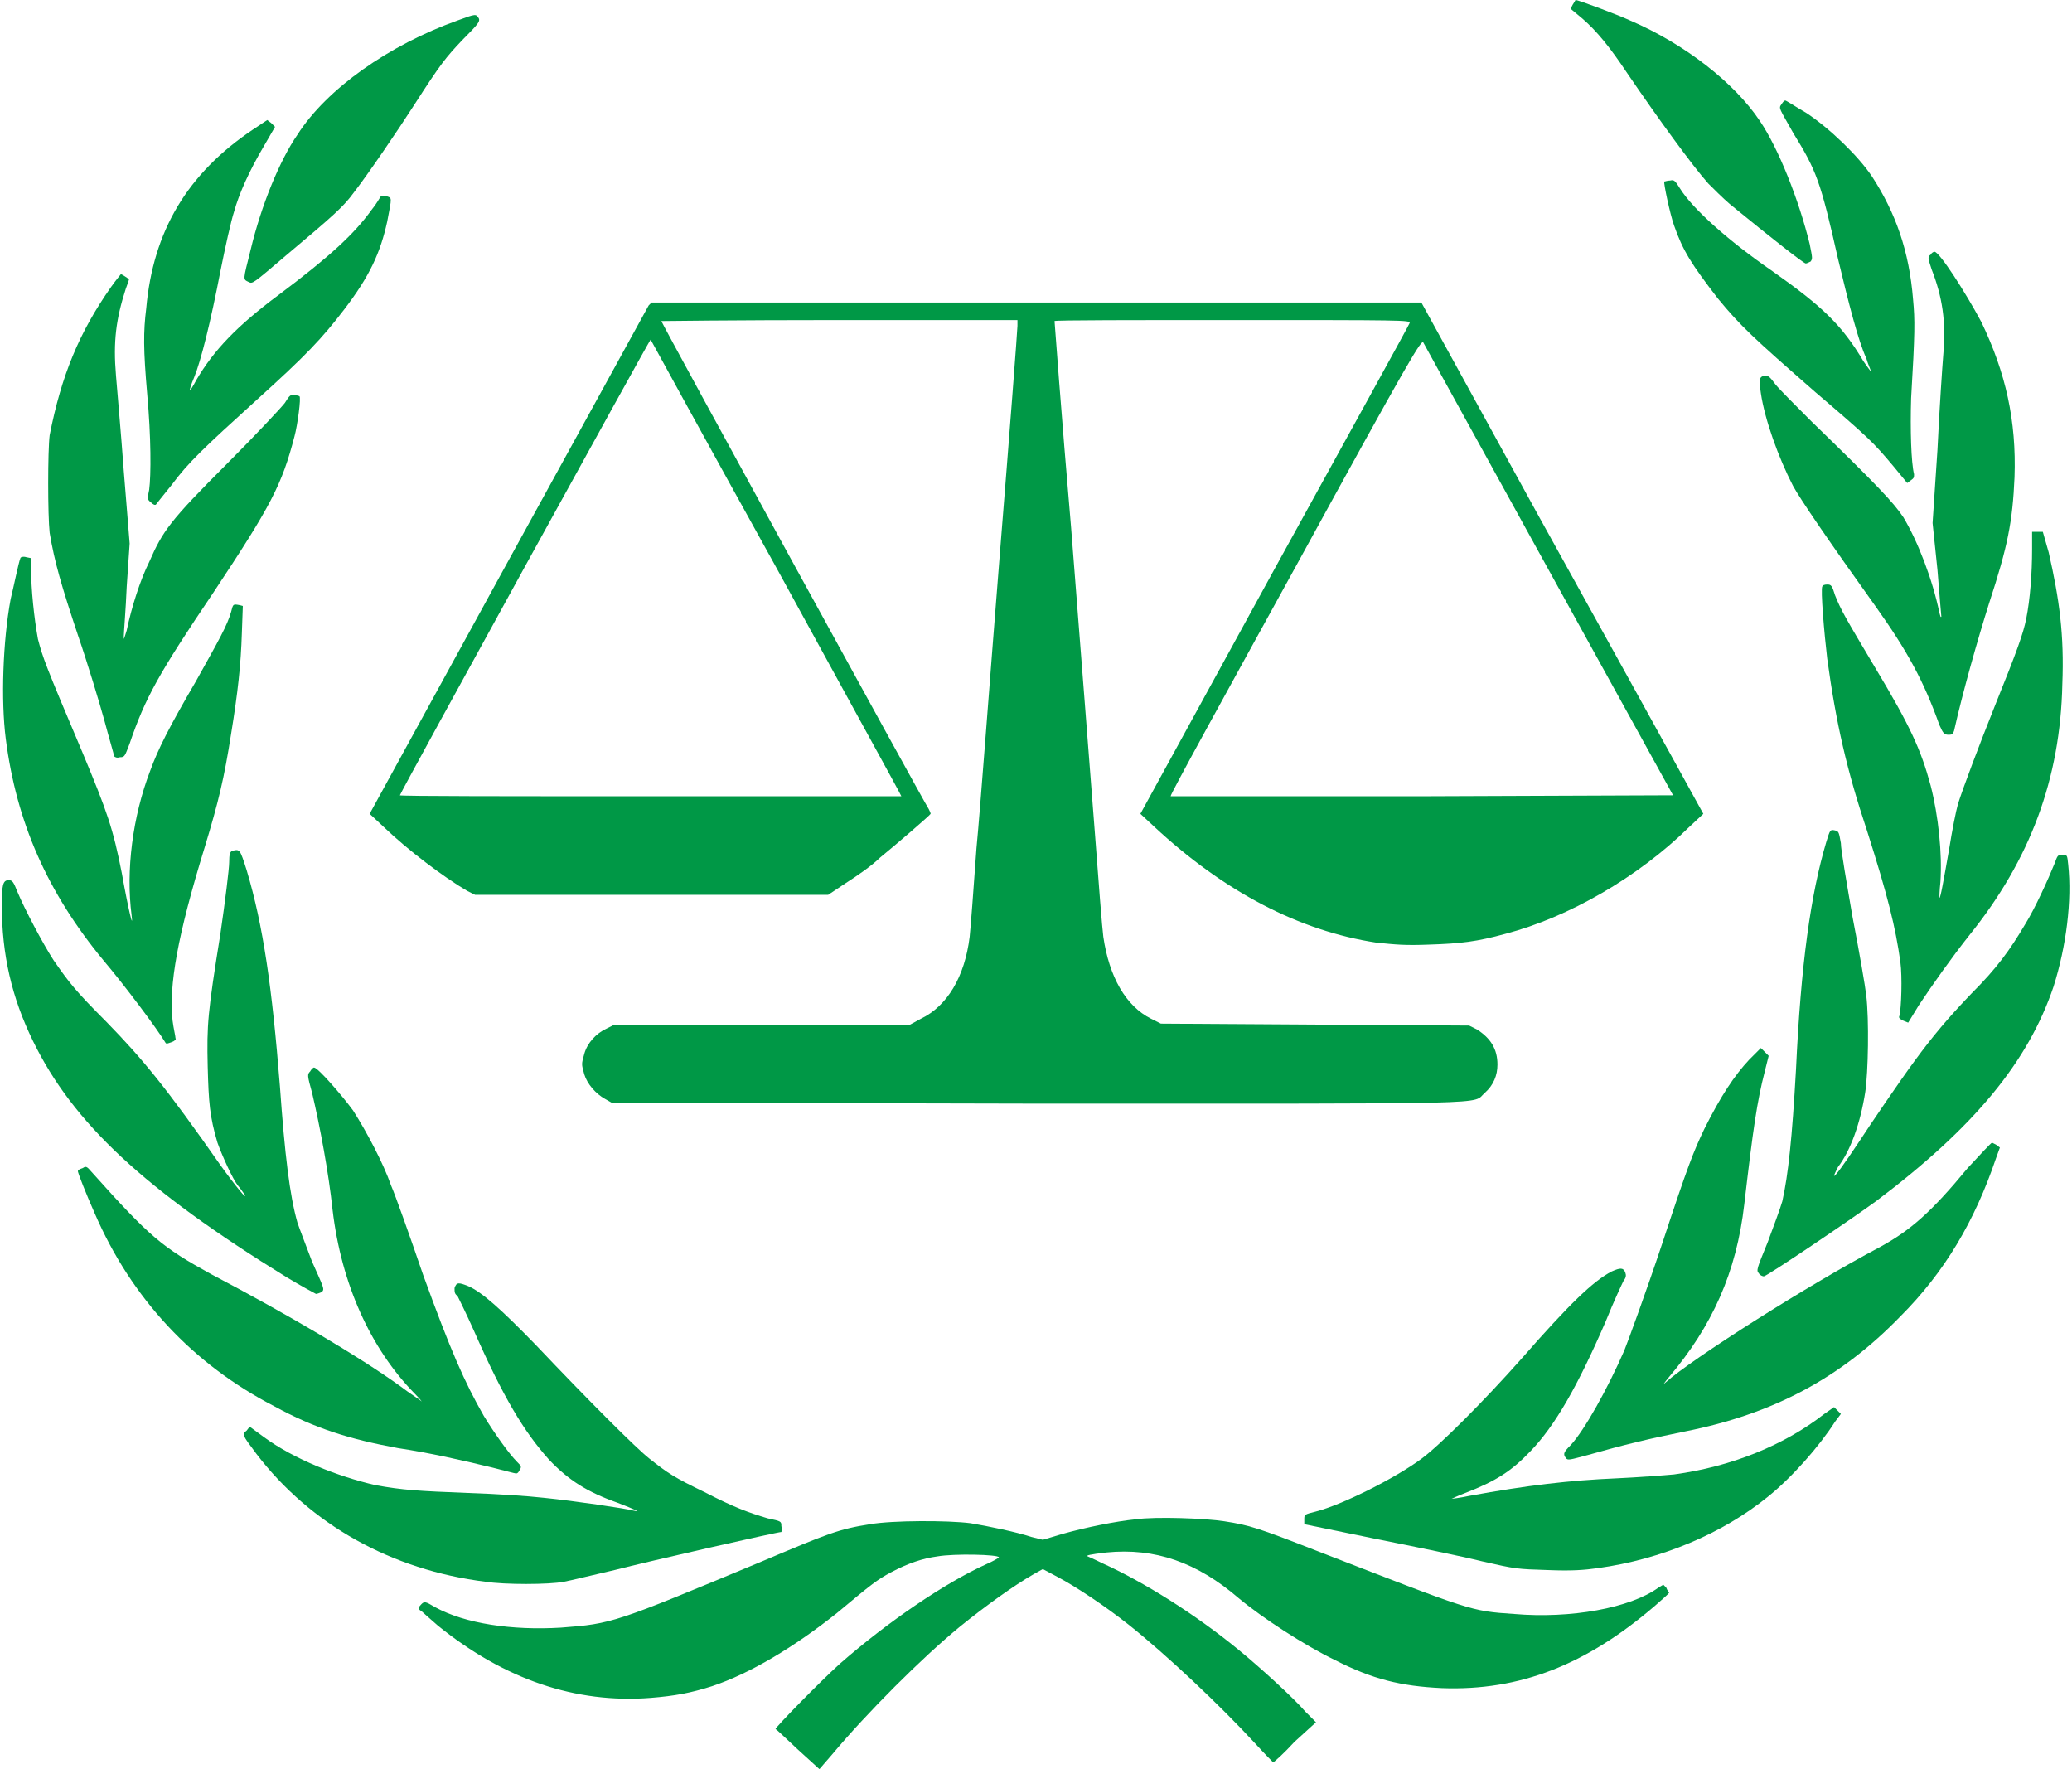
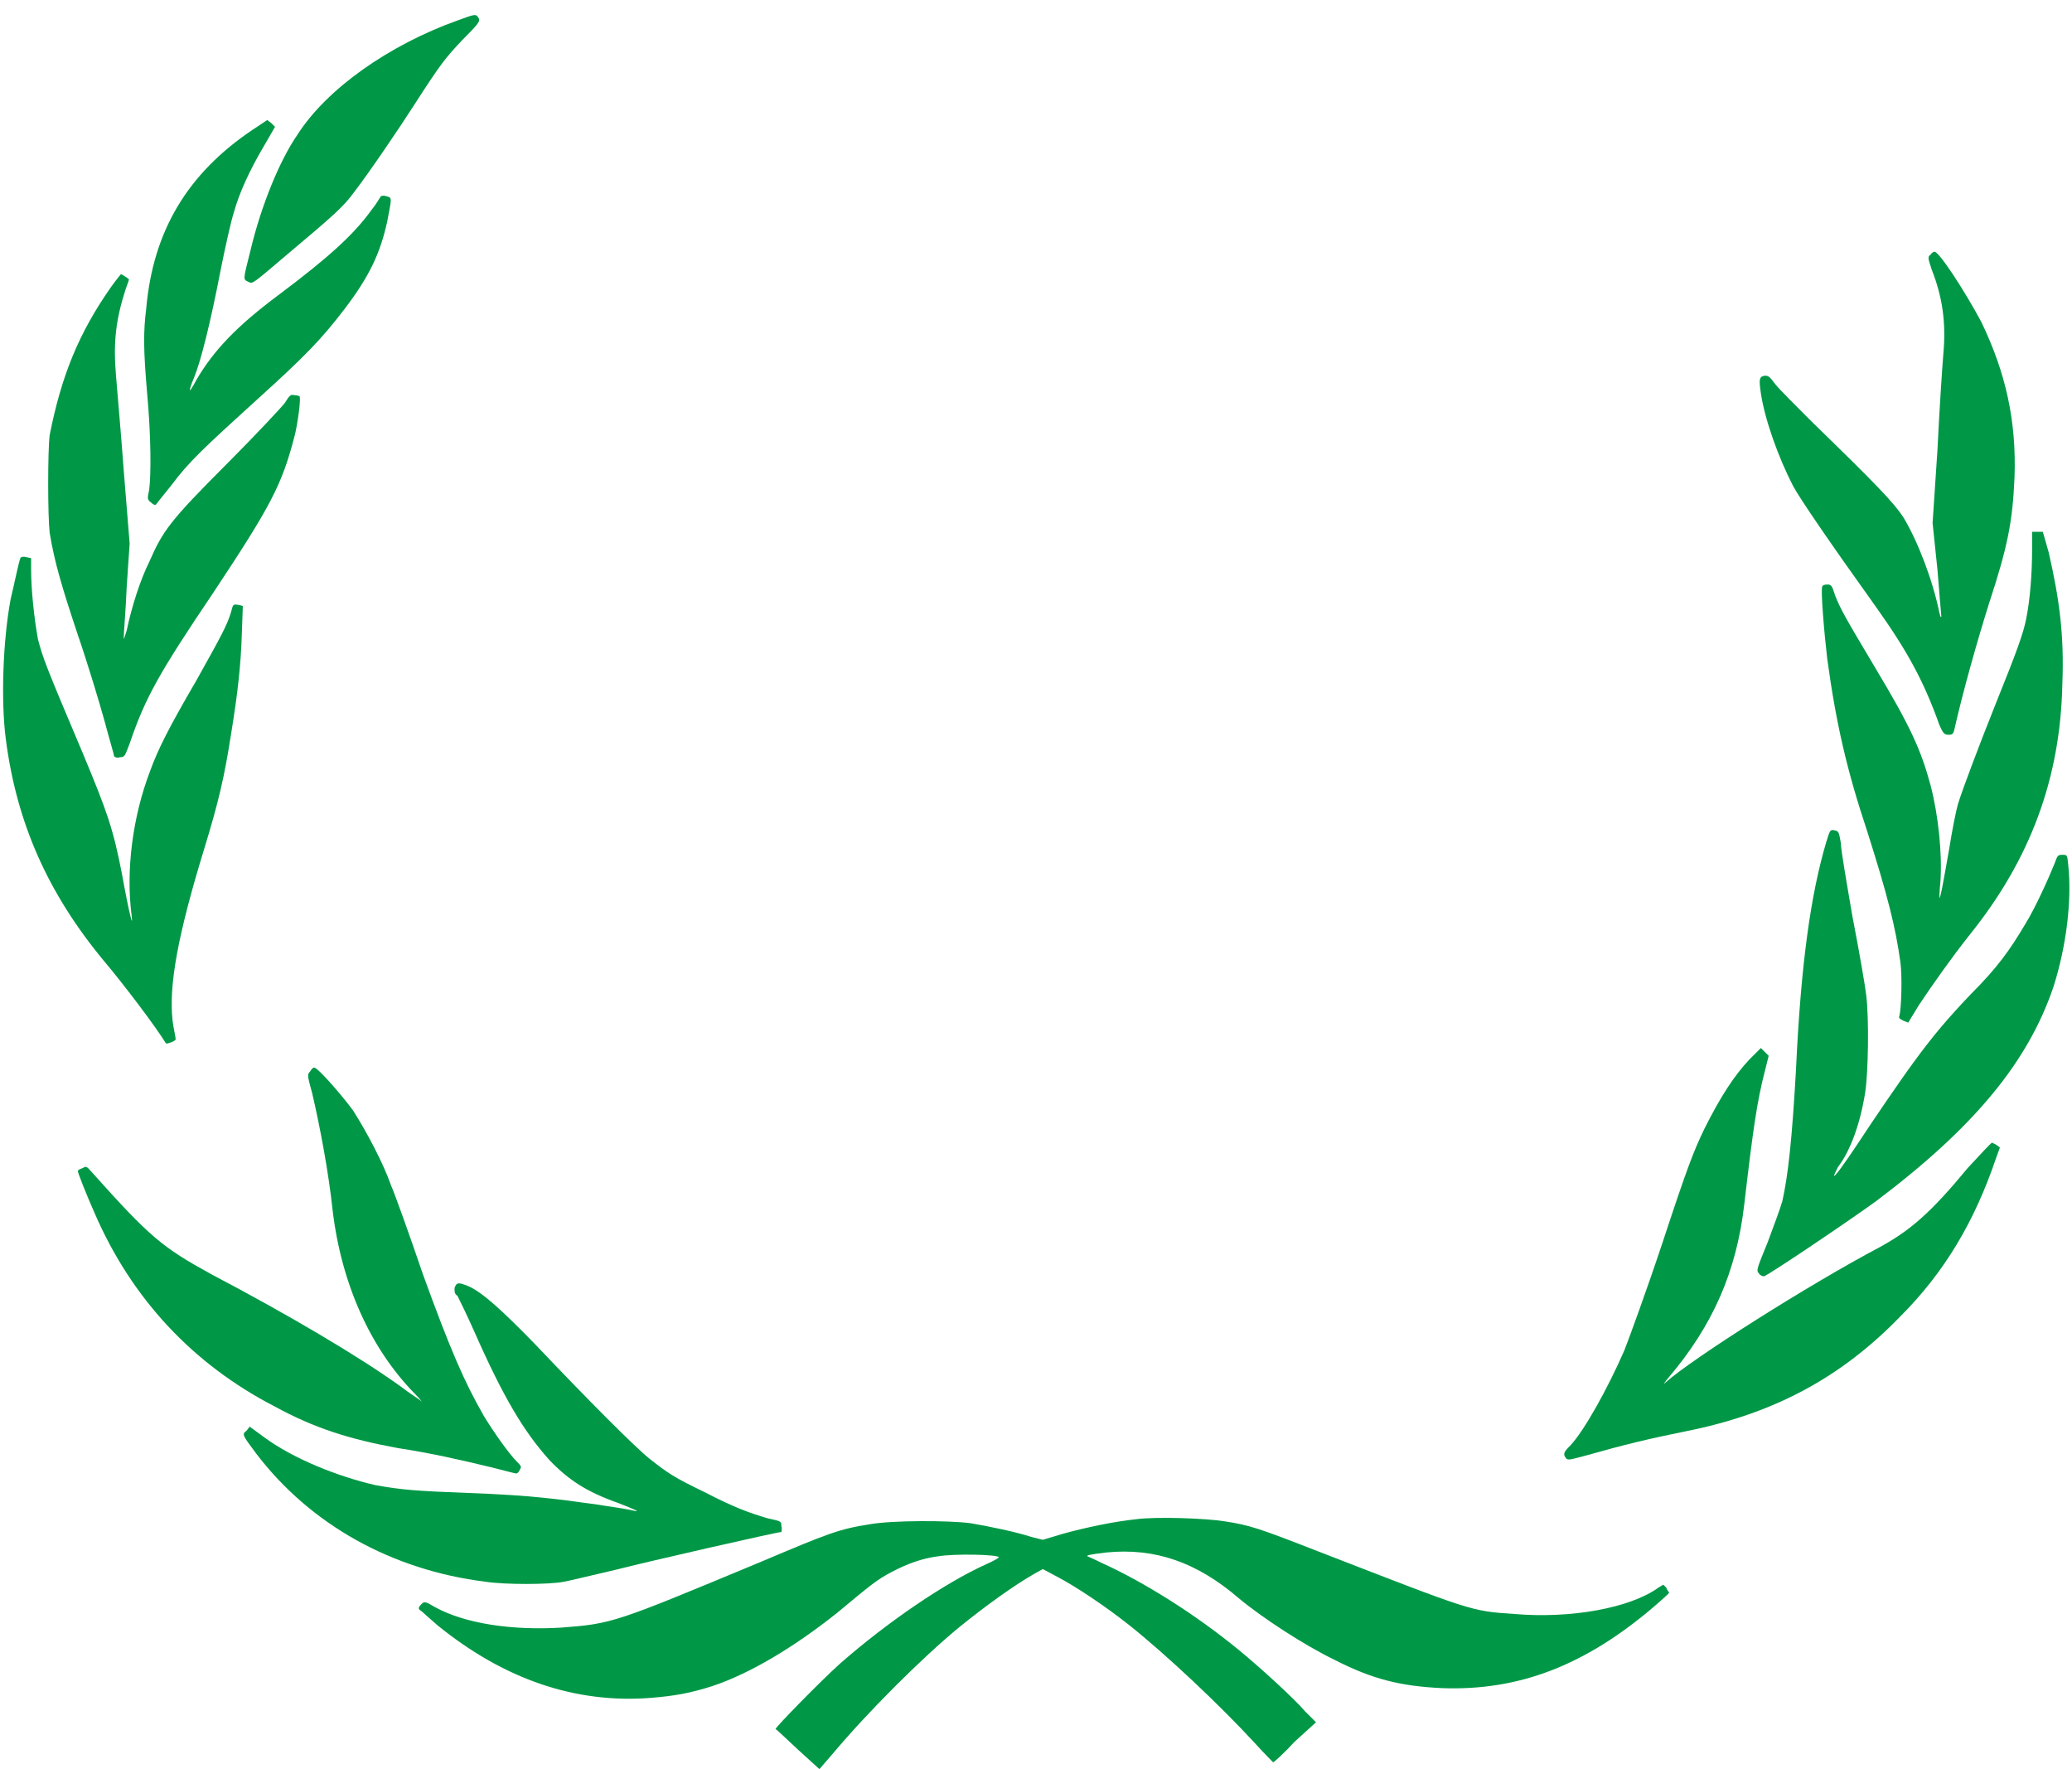
<svg xmlns="http://www.w3.org/2000/svg" xml:space="preserve" width="451px" height="385px" version="1.1" style="shape-rendering:geometricPrecision; text-rendering:geometricPrecision; image-rendering:optimizeQuality; fill-rule:evenodd; clip-rule:evenodd" viewBox="0 0 212000 181300">
  <defs>
    <style type="text/css">
   
    .fil0 {fill:#009846}
   
  </style>
  </defs>
  <g id="Слой_x0020_1">
    <g id="_1942059105392">
-       <path class="fil0" d="M161000 500l-200 400 1200 1000c1500,1300 2800,2900 4600,5600 3200,4700 6700,9500 8300,11300 500,500 1500,1500 2200,2100 4400,3600 7600,6100 7800,6100 100,0 300,-100 500,-200 200,-300 200,-300 -100,-1800 -1100,-4500 -3200,-9800 -5100,-12600 -2600,-3900 -7700,-7900 -13300,-10300 -1300,-600 -5300,-2100 -5600,-2100 0,0 -100,200 -300,500l0 0z" />
      <path class="fil0" d="M46700 2100c-7000,2500 -13400,7000 -16400,11700 -1800,2600 -3700,7200 -4800,11800 -800,3200 -800,3000 -200,3300 400,200 400,200 3800,-2700 5000,-4200 5900,-5000 7000,-6500 1400,-1800 4600,-6500 6200,-9000 2700,-4200 3200,-4800 4900,-6600 1700,-1700 1800,-1900 1700,-2200 -300,-500 -300,-500 -2200,200l0 0z" />
-       <path class="fil0" d="M182400 10700c-300,400 -200,400 1200,2900 2400,3900 2800,4900 4600,12900 1100,4600 2100,8500 2900,10200 200,700 500,1300 500,1400 0,0 -400,-500 -800,-1100 -2200,-3700 -4200,-5600 -9300,-9200 -4500,-3100 -8200,-6400 -9500,-8500 -500,-800 -600,-900 -1000,-800 -300,0 -500,100 -600,100 -100,100 600,3400 1000,4500 900,2600 1800,4000 4500,7500 2300,2800 3600,4000 10000,9600 5500,4700 5900,5100 8000,7600l1400 1700 400 -300c300,-200 300,-300 300,-600 -300,-1200 -400,-4600 -300,-7800 400,-6700 400,-8000 200,-10100 -400,-5000 -1800,-8900 -4200,-12600 -1400,-2100 -4300,-4900 -6700,-6500 -1200,-700 -2100,-1300 -2200,-1300 -100,0 -200,100 -400,400l0 0z" />
      <path class="fil0" d="M25700 13300c-6700,4500 -10200,10400 -10900,18300 -300,2400 -300,4200 100,8800 400,4400 400,8300 200,9800 -200,900 -200,1000 200,1300 200,200 400,300 500,200 0,0 700,-900 1600,-2000 1700,-2300 3300,-3800 8700,-8700 5100,-4600 6700,-6300 9000,-9300 2600,-3400 3700,-5800 4400,-9000 500,-2600 500,-2400 -100,-2600 -400,-100 -600,0 -600,100 -100,100 -400,700 -900,1300 -1800,2500 -4300,4800 -9500,8700 -4300,3200 -6700,5700 -8500,8800 -300,600 -600,1000 -600,1000 -100,0 100,-600 400,-1300 700,-1700 1700,-5700 2700,-10900 500,-2500 1100,-5200 1400,-6100 500,-1800 1500,-4100 3100,-6800l1100 -1900 -400 -400 -400 -300 -1500 1000 0 0z" />
      <path class="fil0" d="M197700 26100c-300,200 -300,300 100,1500 1100,2800 1500,5400 1200,8700 -100,1200 -400,5600 -600,9800l-500 7500 500 4800c200,2600 400,4800 400,4800 -100,100 -100,-100 -200,-400 -700,-3400 -2200,-7300 -3700,-9800 -1000,-1500 -2700,-3300 -9400,-9800 -1600,-1600 -3300,-3300 -3700,-3800 -600,-800 -700,-900 -1100,-900 -600,100 -600,400 -400,1800 400,2700 1800,6600 3300,9500 700,1300 3700,5700 8500,12400 3200,4500 4900,7600 6500,12100 400,900 500,1000 1000,1000 300,0 400,-100 500,-400 900,-4000 2400,-9300 3600,-13100 1900,-5800 2400,-8300 2600,-12900 200,-5800 -900,-10700 -3400,-15900 -1600,-3000 -4300,-7200 -4800,-7200 -100,0 -300,100 -400,300l0 0z" />
      <path class="fil0" d="M11200 29400c-3300,4700 -5100,9100 -6300,15200 -200,1600 -200,8200 0,10000 500,3000 1200,5400 2900,10500 1000,2900 2200,6900 2700,8700 500,1900 1000,3500 1000,3700 100,100 300,200 600,100 500,0 500,-100 1000,-1400 1600,-4700 3000,-7200 8600,-15500 5900,-8900 7000,-11000 8300,-16000 300,-1100 700,-4000 500,-4100 0,0 -200,-100 -500,-100 -400,-100 -500,0 -1000,800 -300,400 -3000,3300 -5900,6200 -5900,5900 -6600,6900 -8000,10100 -900,1800 -1800,4600 -2300,7000 -300,900 -300,1100 -300,600 0,-400 200,-2700 300,-5100l300 -4400 -600 -7400c-300,-4100 -700,-8500 -800,-9800 -300,-3500 0,-5800 1000,-8900 200,-600 400,-1000 300,-1000 -100,-100 -700,-500 -800,-500 0,0 -500,600 -1000,1300l0 0z" />
-       <path class="fil0" d="M66300 31300c-100,200 -6600,12000 -14400,26200l-14200 25900 1500 1400c2400,2300 6100,5100 8500,6500l800 400 18100 0 18100 0 1800 -1200c1100,-700 2700,-1800 3500,-2600 1600,-1300 5200,-4400 5200,-4500 0,-100 -100,-300 -200,-500 -600,-900 -27400,-49800 -27400,-50000 0,0 7400,-100 18300,-100l18200 0 0 600c0,400 -800,10900 -1800,23300 -1000,12500 -2000,26100 -2400,30200 -300,4200 -600,8200 -700,9100 -500,4100 -2300,7100 -5000,8400l-1100 600 -15100 0 -15200 0 -800 400c-1100,500 -2000,1500 -2300,2600 -300,1100 -300,1000 0,2100 300,1000 1200,2000 2100,2500l700 400 43600 100c48400,0 44500,100 45900,-1100 900,-800 1300,-1800 1300,-2900 0,-1600 -700,-2700 -2100,-3600l-800 -400 -15800 -100 -15800 -100 -1000 -500c-2600,-1300 -4300,-4300 -4900,-8400 -100,-700 -500,-5700 -900,-11100 -400,-5300 -1500,-19200 -2400,-30800 -1000,-11600 -1700,-21200 -1700,-21200 100,-100 8300,-100 18300,-100 17300,0 18200,0 18100,300 0,100 -6300,11500 -13900,25300l-13700 25000 1400 1300c7200,6700 14900,10700 22800,11900 2000,200 2900,300 5400,200 3200,-100 4900,-300 7800,-1100 6500,-1700 13600,-5800 18800,-10900l1500 -1400 -2700 -4900c-1500,-2700 -8000,-14500 -14500,-26200l-11700 -21300 -39500 0 -39400 0 -300 300 0 0zm13100 26900c7000,12800 12800,23300 12800,23400 0,0 -11600,0 -25700,0 -14200,0 -25800,0 -25700,-100 100,-400 25600,-46700 25700,-46700 0,0 5800,10600 12900,23400l0 0zm79200 300l12700 23000 -25700 100c-14200,0 -25800,0 -25800,0 -100,-100 5700,-10600 12800,-23500 12000,-21900 12900,-23300 13100,-23000 100,200 5900,10700 12900,23400l0 0z" />
      <path class="fil0" d="M208100 56300c0,2400 -200,5100 -600,7100 -300,1500 -900,3200 -3200,8900 -1600,4000 -3300,8500 -3800,10100 -200,700 -600,2700 -900,4600 -600,3400 -900,5100 -1000,5000 0,0 0,-700 100,-1600 200,-2900 -200,-6800 -1000,-9900 -1000,-3700 -2100,-6100 -5700,-12100 -3100,-5200 -3500,-5900 -4100,-7400 -300,-1000 -400,-1100 -800,-1100 -300,0 -500,100 -500,200 -200,200 200,4900 500,7400 900,6600 2000,11400 4100,17700 2100,6600 2900,9800 3400,13400 200,1500 100,4700 -100,5500 -100,200 0,300 400,500l500 200 1100 -1800c1400,-2100 3300,-4800 5200,-7200 6200,-7700 9300,-16000 9500,-25700 200,-5000 -300,-8700 -1400,-13500l-600 -2100 -500 0 -600 0 0 1800 0 0z" />
      <path class="fil0" d="M1900 57200c-200,500 -700,3000 -1000,4200 -800,4300 -1000,10400 -500,14300 1100,8600 4300,15800 10000,22700 2200,2600 5500,7000 6400,8500 100,100 300,0 600,-100 300,-100 500,-300 400,-400 0,-200 -200,-1000 -300,-1800 -400,-3600 500,-8700 3300,-17800 1400,-4600 2000,-7100 2700,-11600 700,-4300 1000,-7100 1100,-10300l100 -2800 -400 -100c-600,-100 -600,-100 -800,700 -400,1400 -1200,2800 -3600,7100 -2800,4800 -3900,7000 -4700,9200 -1800,4700 -2500,10200 -1900,14800 200,1600 -300,-400 -1000,-4300 -900,-4600 -1500,-6300 -4000,-12300 -3900,-9200 -4100,-9800 -4600,-11700 -400,-2200 -700,-5100 -700,-7100l0 -1200 -500 -100c-300,-100 -600,0 -600,100l0 0z" />
      <path class="fil0" d="M187000 86300c-1600,5400 -2600,12500 -3100,23300 -400,7100 -800,10800 -1400,13500 -200,700 -900,2600 -1500,4200 -1100,2700 -1200,2900 -900,3200 100,200 400,300 500,300 300,0 8900,-5800 11500,-7700 10100,-7600 15600,-14300 18200,-22000 1300,-4100 1900,-8800 1500,-12500 -100,-1000 -100,-1000 -600,-1000 -500,0 -500,100 -800,900 -600,1500 -2000,4600 -3000,6200 -1600,2700 -2900,4500 -5500,7100 -2400,2500 -4000,4400 -5900,7000 -1400,1900 -4400,6300 -5700,8300 -1400,2100 -2400,3500 -2500,3400 0,-100 200,-500 400,-900 1300,-1700 2300,-4500 2800,-7700 300,-2000 400,-7400 100,-9900 -100,-900 -700,-4400 -1400,-8000 -600,-3500 -1200,-6900 -1200,-7600 -200,-1100 -200,-1200 -600,-1300 -500,-100 -500,-100 -900,1200z" />
-       <path class="fil0" d="M23600 87200c-200,100 -300,300 -300,1200 0,600 -400,3900 -900,7300 -1300,8100 -1400,9300 -1300,13600 100,3700 200,5100 1000,7800 500,1400 1600,3800 2100,4400 100,100 400,500 600,800 600,1000 -900,-800 -2400,-2900 -5600,-8000 -7900,-10800 -11700,-14700 -3200,-3200 -3800,-4000 -5400,-6300 -1100,-1700 -3000,-5300 -3700,-7000 -400,-1000 -500,-1200 -900,-1200 -600,0 -700,500 -700,2600 0,5000 1000,9400 3200,13900 4100,8400 11400,15200 26000,24200 1500,900 2800,1600 3000,1700 100,0 400,-100 600,-200 300,-300 200,-400 -1000,-3100 -600,-1600 -1300,-3400 -1500,-4000 -800,-2800 -1300,-7000 -1800,-14000 -800,-10100 -1700,-16400 -3400,-22100 -700,-2200 -700,-2200 -1500,-2000z" />
      <path class="fil0" d="M179100 108600c-1500,1600 -2900,3700 -4600,7100 -1100,2300 -1700,3800 -4300,11700 -1700,5100 -3500,10000 -3900,11000 -1700,3900 -4100,8200 -5500,9700 -700,700 -800,900 -500,1300 200,300 400,200 2300,-300 3500,-1000 6400,-1700 9900,-2400 9100,-1800 16000,-5500 22100,-11800 4500,-4500 7600,-9700 9800,-16200l400 -1100 -400 -300c-200,-100 -400,-200 -400,-200 -100,0 -1200,1200 -2500,2600 -3800,4600 -5900,6400 -9000,8100 -7200,3800 -19200,11400 -22000,13900 -300,300 -100,0 400,-600 4400,-5200 6900,-10700 7700,-17700 900,-7700 1300,-10500 2100,-13600l400 -1600 -400 -400 -400 -400 -1200 1200 0 0z" />
      <path class="fil0" d="M31600 109800c-300,300 -300,400 200,2200 800,3400 1700,8200 2100,12000 900,7600 3900,14200 8400,18800 600,600 800,900 700,800 -200,-200 -1200,-800 -2100,-1500 -4300,-3100 -11600,-7400 -19400,-11500 -5100,-2800 -6300,-3800 -12300,-10500 -500,-600 -600,-600 -900,-400 -300,100 -500,200 -500,300 -100,0 900,2500 1700,4300 3800,8800 10100,15500 18400,19800 4200,2300 7800,3400 12700,4300 3300,500 6400,1200 9700,2000 1200,300 2300,600 2400,600 200,0 300,-200 400,-400 200,-300 100,-400 -300,-800 -800,-800 -2300,-2900 -3400,-4700 -2000,-3500 -3400,-6700 -6200,-14400 -1400,-4100 -2900,-8300 -3300,-9200 -800,-2300 -2500,-5500 -3900,-7700 -1100,-1500 -3600,-4400 -4000,-4400 -100,0 -300,200 -400,400l0 0z" />
-       <path class="fil0" d="M165000 130300c-1900,1000 -4300,3300 -9200,8900 -3900,4400 -8400,8900 -10300,10300 -2700,2000 -8100,4700 -10800,5400 -1200,300 -1200,300 -1200,800l0 500 7300 1500c4000,800 8900,1800 10900,2300 3500,800 3600,800 6800,900 2400,100 3700,0 5100,-200 6500,-900 12700,-3500 17400,-7300 2500,-2000 5300,-5200 6900,-7700l600 -800 -400 -400 -300 -300 -1000 700c-4100,3200 -9500,5400 -15400,6200 -1100,100 -3700,300 -5900,400 -4700,200 -9100,700 -15100,1800 -900,200 -1800,300 -1800,300 0,0 600,-300 1400,-600 3100,-1200 4700,-2200 6700,-4300 2500,-2600 4800,-6600 7700,-13300 800,-2000 1700,-3900 1800,-4100 300,-400 300,-600 200,-900 -200,-500 -500,-500 -1400,-100l0 0z" />
      <path class="fil0" d="M46400 132000c0,400 0,600 300,800 100,200 900,1800 1700,3600 3000,6800 5100,10300 7700,13200 2000,2100 3900,3300 7000,4400 1800,700 2500,1000 1600,800 -700,-200 -6100,-1000 -9100,-1300 -1800,-200 -4800,-400 -7800,-500 -5200,-200 -6700,-300 -9500,-800 -3900,-900 -8400,-2700 -11400,-4900l-1500 -1100 -300 400c-500,400 -500,400 1000,2400 5500,7200 13800,11900 23500,13100 1900,300 6500,300 8000,0 600,-100 3000,-700 5200,-1200 3500,-900 16700,-3900 17100,-3900 0,0 100,-300 0,-600 0,-500 0,-500 -1400,-800 -2000,-600 -3400,-1100 -6500,-2700 -3100,-1500 -3700,-1900 -5600,-3400 -1400,-1100 -6200,-5900 -11700,-11700 -3500,-3600 -5500,-5400 -6900,-6000 -1000,-400 -1200,-400 -1400,200l0 0z" />
      <path class="fil0" d="M116200 155700c-2000,200 -5000,800 -7500,1500l-2000 600 -1200 -300c-1500,-500 -4400,-1100 -6200,-1400 -2300,-300 -8000,-300 -10300,100 -3200,500 -4200,900 -11300,3900 -14900,6200 -15100,6300 -20400,6700 -5000,300 -9800,-400 -12900,-2100 -1000,-600 -1100,-600 -1400,-300 -300,300 -400,500 0,700 100,100 900,800 1700,1500 6800,5500 14100,8000 21800,7400 2500,-200 4100,-500 6300,-1200 3900,-1300 8400,-4000 12800,-7500 3600,-3000 4100,-3400 5600,-4200 1700,-900 3200,-1400 4700,-1600 1700,-300 6300,-200 6300,100 -100,100 -600,400 -1300,700 -4200,1900 -10100,5900 -15000,10200 -2000,1800 -6600,6500 -6600,6700 100,0 1100,1000 2300,2100l2200 2000 1300 -1500c3600,-4300 9200,-9900 13100,-13100 2600,-2100 5500,-4200 7600,-5400l900 -500 1500 800c1900,1000 4900,3000 7300,4900 3900,3100 9400,8300 12900,12100 1000,1100 1900,2000 1900,2000 100,0 1100,-900 2200,-2100l2200 -2000 -1100 -1100c-1100,-1300 -4600,-4500 -6800,-6300 -4500,-3700 -9800,-7000 -14000,-8900 -800,-400 -1500,-700 -1500,-700 -200,-100 200,-200 1900,-400 5000,-500 9300,1000 13600,4700 2400,2000 6700,4800 9800,6300 3900,2000 6800,2700 11000,2900 8000,300 14800,-2400 21800,-8400 800,-700 1500,-1300 1500,-1400 0,0 -200,-200 -300,-500l-300 -300 -500 300c-2900,2100 -9000,3200 -14800,2700 -4500,-300 -4300,-300 -20300,-6500 -5900,-2300 -6800,-2600 -9400,-3000 -1900,-300 -7000,-500 -9100,-200l0 0z" />
    </g>
  </g>
</svg>